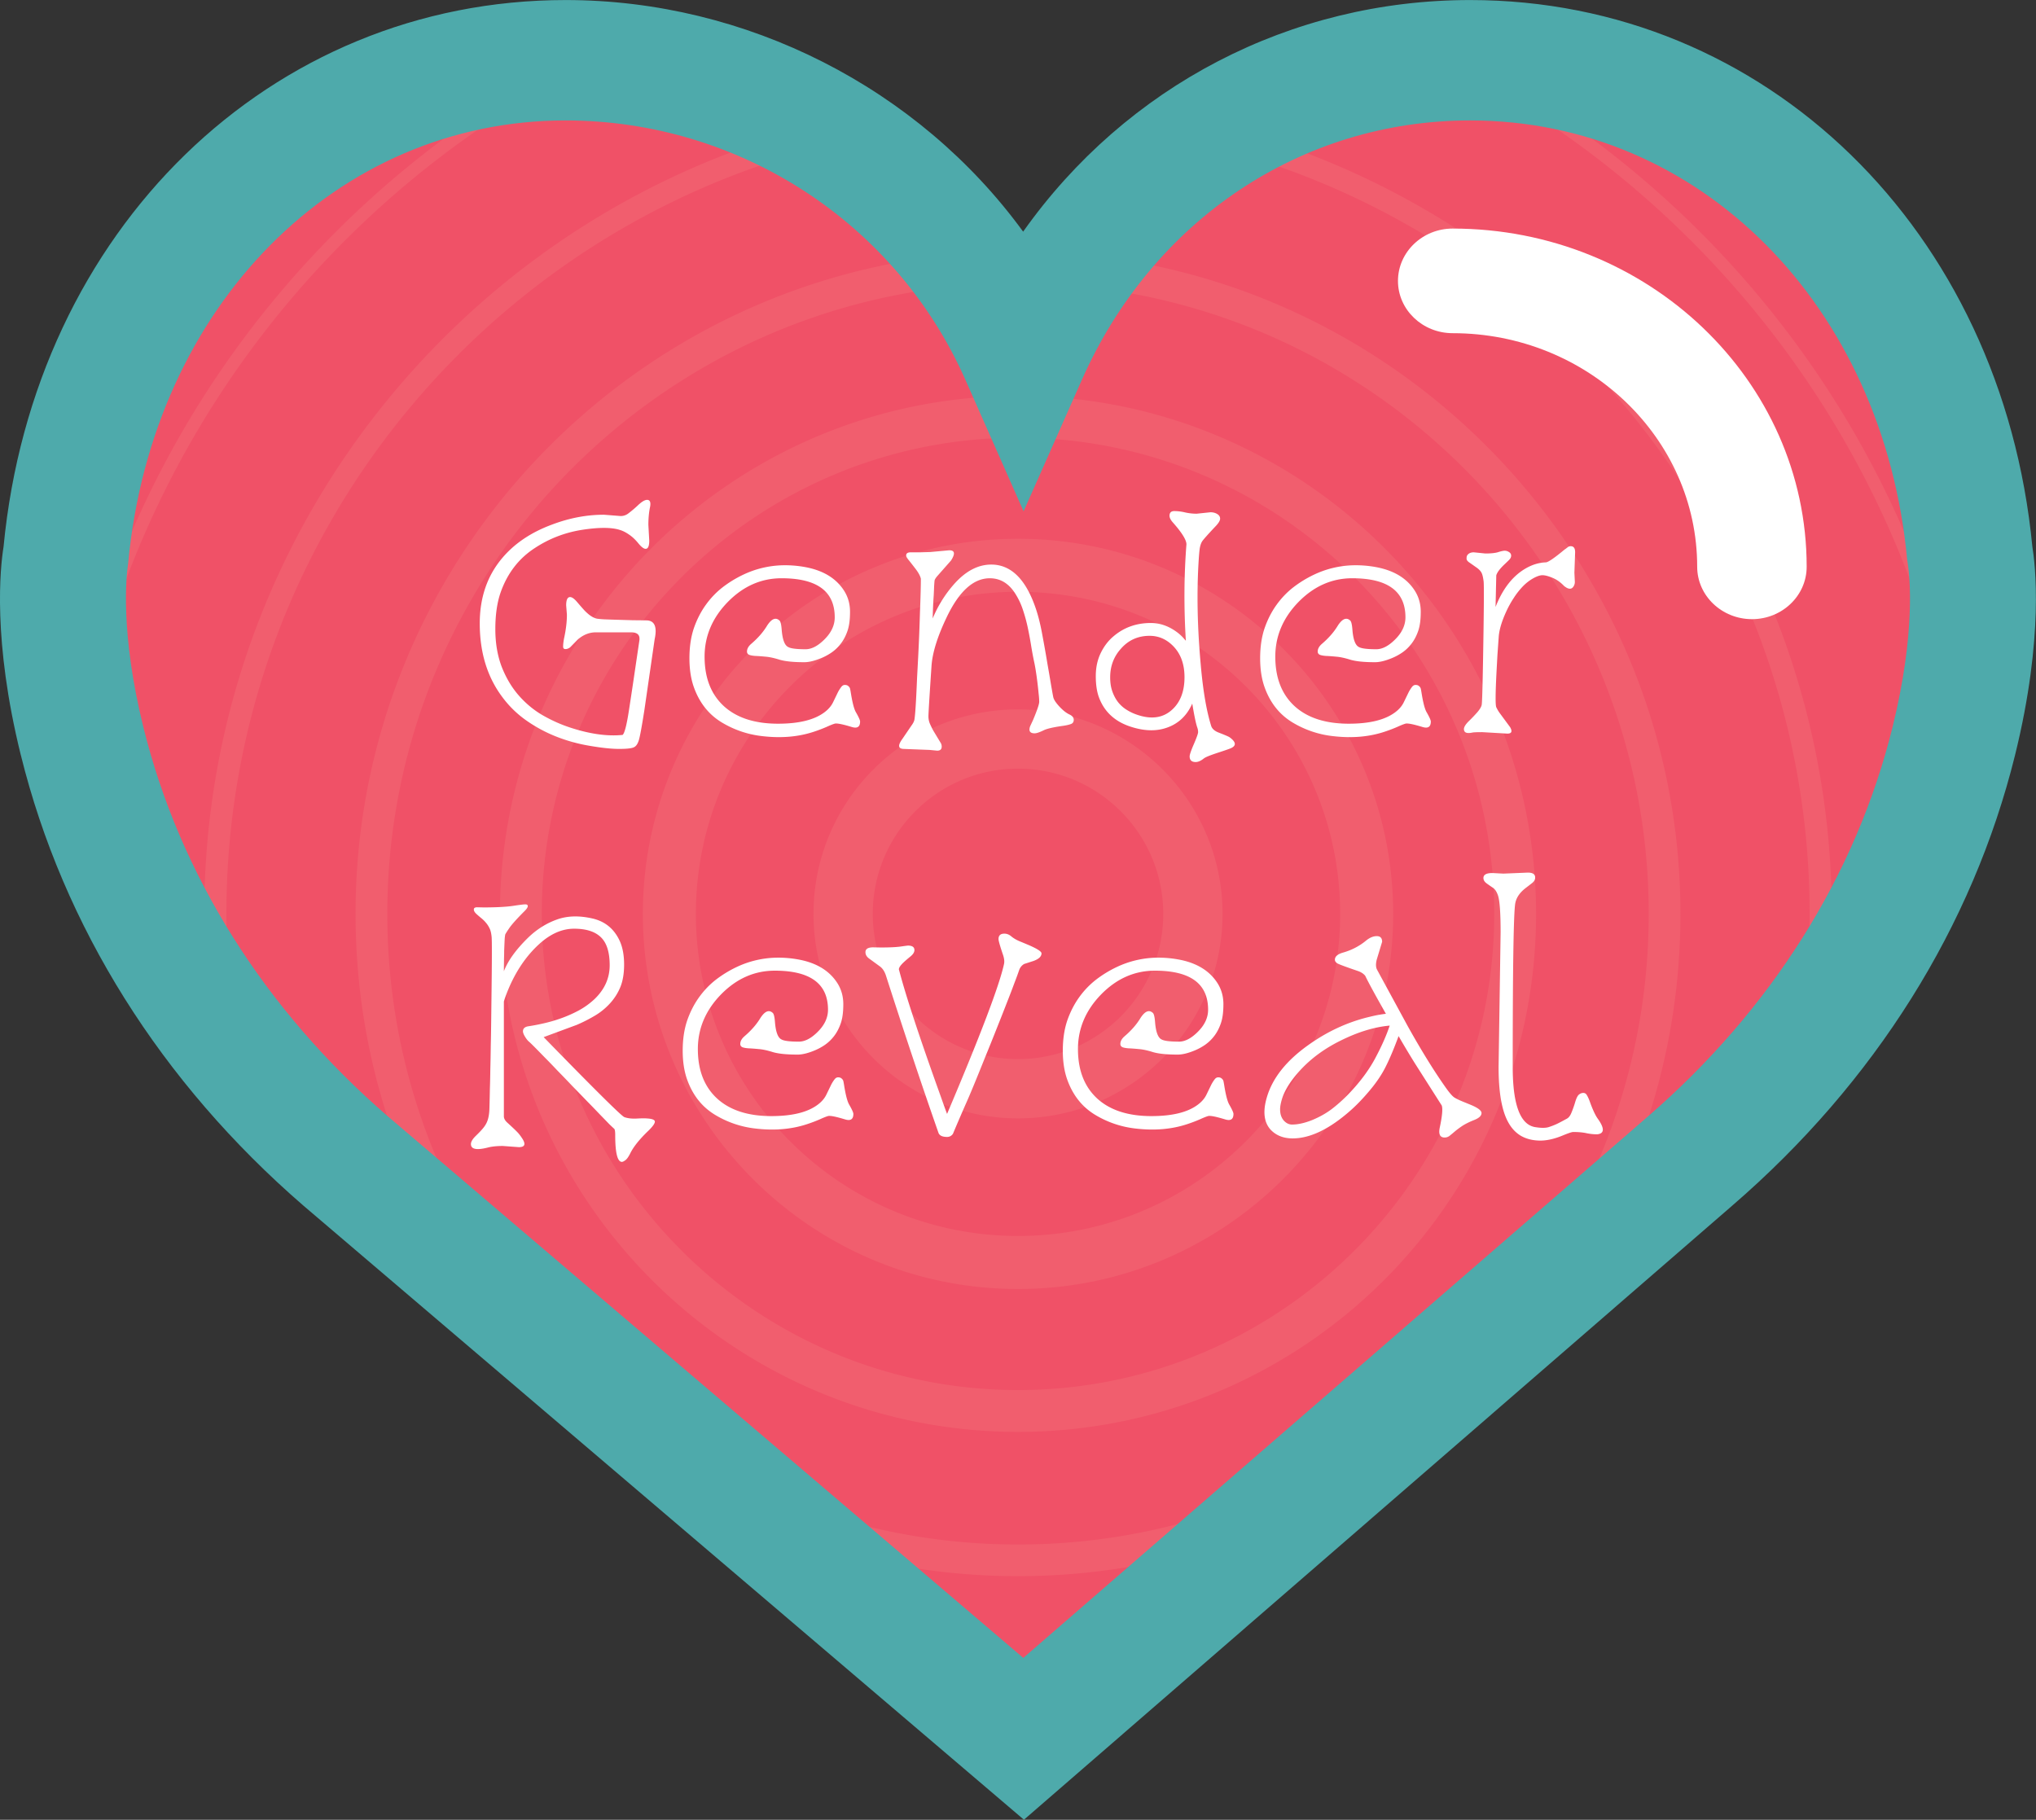
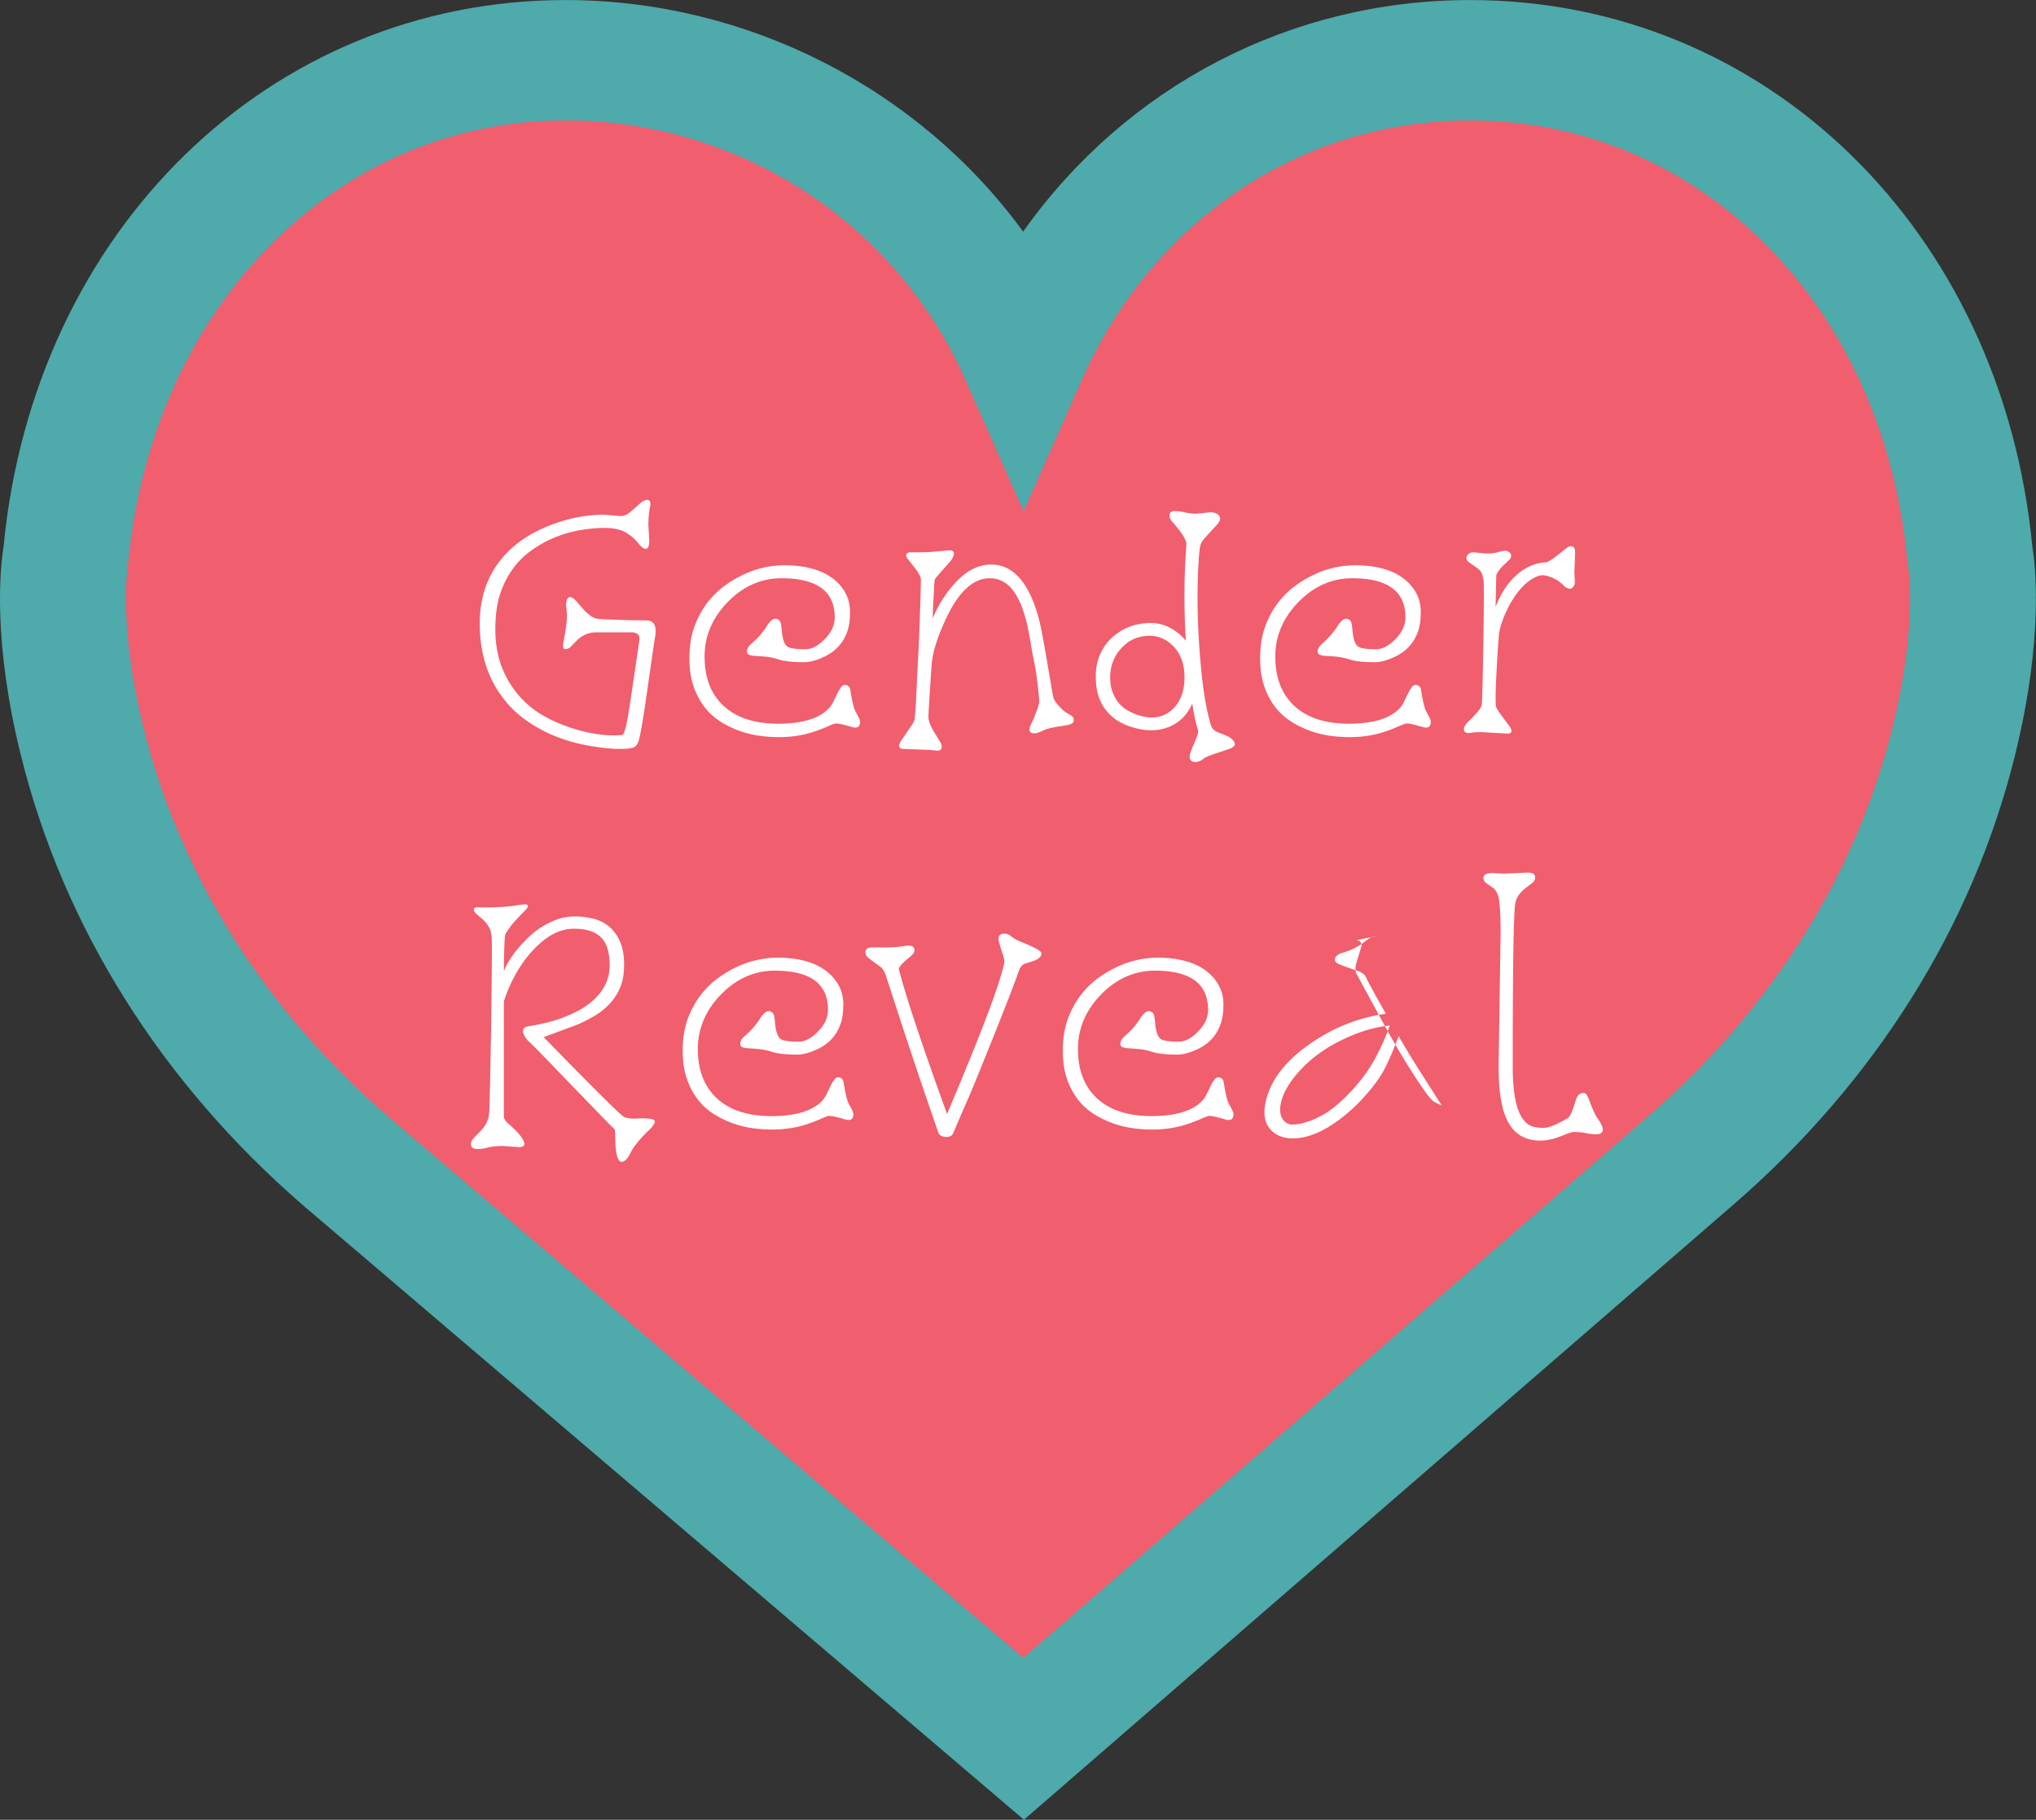
<svg xmlns="http://www.w3.org/2000/svg" viewBox="0 0 421.89 377.12">
  <rect x="0" y="0" width="421.89" height="377.12" fill="#333333" stroke="none" />
  <g fill-rule="evenodd" stroke-width="1.333">
    <path d="M412.78 116.77C406.716 54.136 359.703 8.69 300.93 8.69c-35.695 0-68.413 16.984-88.944 45.794C191.137 26.063 156.937 8.69 120.964 8.69c-58.784 0-105.8 45.45-111.84 108.09-.668 4.096-2.219 18.437 3.428 41.174 8.442 33.907 27.885 64.714 56.236 89.087l143.36 121.4 140.97-121.44c28.343-24.322 47.788-55.115 56.23-89.047 5.842-23.509 3.966-38.062 3.438-41.192" fill="#f15e6e" />
-     <path d="M13.036 160.67c-.17-.641-.336-1.284-.496-1.93-5.646-22.734-4.096-37.077-3.43-41.173C15.153 54.922 62.169 9.477 120.95 9.477c.874 0 1.745.013 2.615.033C65.18 37.991 22.645 94.079 13.035 160.68m185.24 196.82c4.183.31 8.406.473 12.666.473 5.075 0 10.093-.237 15.057-.678l-13.864 11.94zM176.81 24.21c-14.478-8.166-30.789-13.202-47.696-14.437-61.652 28.205-106.35 87.244-114.27 157.28 6.375 20.775 16.944 40.244 31.203 57.599a168.675 168.675 0 01-3.726-35.29c0-81.285 57.815-149.32 134.49-165.14m-43.44 278.33c22.083 15.184 48.806 24.085 77.572 24.085 31.909 0 61.306-10.942 84.643-29.275l-63.464 54.675a164.997 164.997 0 01-21.18 1.363c-6.36 0-12.633-.375-18.807-1.083zm76.196-250.42c-75.054.744-135.89 62.022-135.89 137.25 0 36.971 14.7 70.57 38.552 95.276l-43.452-36.8a190.154 190.154 0 01-16.178-15.644 163.738 163.738 0 01-5.684-42.832c0-80.814 58.748-148.16 135.78-161.58 10.188 6.583 19.304 14.785 26.87 24.339m30.474-24.195c-9.721 6.533-18.425 14.674-25.746 24.221 74.146 1.785 133.92 62.656 133.92 137.22 0 39.342-16.644 74.865-43.25 99.915l48.148-41.478a189.87 189.87 0 0016.189-15.638 163.654 163.654 0 005.676-42.799c0-80.517-58.317-147.68-134.93-161.44m52.732-18.141c-16.872 1.235-32.897 6.284-47.06 14.577 76.35 16.07 133.85 83.946 133.85 165.01 0 12.096-1.288 23.894-3.722 35.275 14.261-17.342 24.83-36.814 31.202-57.605-7.922-70.017-52.617-129.05-114.27-157.25m-81.83 48.897c-72.062 0-130.69 58.621-130.69 130.68 0 72.06 58.628 130.69 130.69 130.69 72.064 0 130.69-58.629 130.69-130.69 0-72.064-58.627-130.68-130.69-130.68m0 238.03c59.196 0 107.35-48.156 107.35-107.35 0-59.193-48.156-107.35-107.35-107.35-59.193 0-107.35 48.159-107.35 107.35 0 59.196 48.161 107.35 107.35 107.35m0-206.03c-54.41 0-98.68 44.268-98.68 98.68 0 54.415 44.27 98.68 98.68 98.68 54.412 0 98.68-44.266 98.68-98.68 0-54.412-44.268-98.68-98.68-98.68m0 176.42c-42.864 0-77.738-34.872-77.738-77.738 0-42.864 34.874-77.738 77.738-77.738 42.866 0 77.738 34.874 77.738 77.738 0 42.866-34.872 77.738-77.738 77.738m0-144.49c36.806 0 66.75 29.943 66.75 66.749s-29.945 66.748-66.75 66.748c-36.802 0-66.749-29.942-66.749-66.748 0-36.806 29.947-66.749 66.75-66.749m0 109.13c-23.37 0-42.38-19.012-42.38-42.382 0-23.366 19.01-42.379 42.38-42.379s42.381 19.013 42.381 42.379c0 23.37-19.012 42.382-42.382 42.382m0-72.478c-16.596 0-30.097 13.498-30.097 30.097 0 16.597 13.501 30.097 30.097 30.097 16.597 0 30.097-13.5 30.097-30.097 0-16.598-13.5-30.097-30.097-30.097m201.83-41.706c.528 3.13 2.403 17.682-3.438 41.191-.16.639-.323 1.276-.49 1.913C399.237 94.1 356.701 38.02 298.32 9.55c.867-.02 1.734-.033 2.604-.033 58.776 0 105.79 45.443 111.85 108.08" fill="#f05167" />
    <path d="M4.315 156.47c8.788 35.544 29.039 67.833 58.56 93.384l149.3 127.26 146.81-127.3c29.523-25.494 49.774-57.773 58.566-93.339 6.086-24.641 4.129-39.898 3.584-43.176C414.819 47.646 365.855.009 304.645.009c-37.176 0-71.253 17.801-92.634 47.996C190.293 18.219 154.679.009 117.215.009 55.99.009 7.025 47.649.735 113.319c-.69 4.295-2.312 19.328 3.577 43.159m207.73 187.1l-131.72-112.27c-25.527-22.098-43.035-49.96-50.597-80.554v-.003c-4.875-19.673-3.533-31.511-3.212-33.684l.053-.45c5.019-53.12 43.12-91.658 90.622-91.658 35.927 0 68.466 21.126 82.891 53.827l12.026 27.183 12.042-27.181c14.665-33.202 45.512-53.83 80.5-53.83 47.566 0 85.645 38.296 90.551 91.059l.1.649.062.43c.326 2.142 1.686 13.837-3.211 33.658-7.57 30.594-25.097 58.471-50.675 80.62z" fill="#4eaaab" />
-     <path d="M301.01 47.368c40.452 0 73.36 31.438 73.36 70.084 0 5.99-5.081 10.86-11.329 10.86-6.263 0-11.358-4.87-11.358-10.86 0-26.69-22.731-48.403-50.672-48.403-6.247 0-11.33-4.857-11.33-10.824 0-5.988 5.084-10.857 11.33-10.857" fill="#fff" />
  </g>
-   <path d="M134.08 103.59c-.443 0-1.036.34-1.781 1.025a24.022 24.022 0 01-2.055 1.752 2.56 2.56 0 01-1.63.575l-3.473-.272c-3.584 0-7.178.684-10.782 2.053-4.348 1.61-7.802 3.945-10.358 7.006-3.06 3.664-4.59 8.155-4.59 13.47 0 5.94 1.52 10.973 4.56 15.1 1.41 1.934 3.081 3.585 5.014 4.954s4.015 2.497 6.25 3.383a34.006 34.006 0 007.008 1.931c2.456.423 4.468.635 6.039.635s2.587-.11 3.05-.332c.464-.201.816-.704 1.057-1.51.242-.825.625-2.919 1.149-6.281l2.113-14.588c.564-2.617-.02-3.926-1.752-3.926-.02 0-.966-.009-2.838-.03-.624-.02-1.29-.04-1.994-.06l-1.992-.06c-.624-.02-1.2-.04-1.723-.06a19.233 19.233 0 01-1.51-.122c-.503-.06-1.067-.322-1.691-.785a9.849 9.849 0 01-1.117-1.027 78.094 78.094 0 01-1.45-1.66c-.583-.685-1.066-1.028-1.449-1.028-.543 0-.816.573-.816 1.72l.152 1.934c0 1.47-.192 3.08-.574 4.832-.141.725-.211 1.319-.211 1.782 0 .342.16.513.482.513.323 0 .645-.12.967-.361l1.6-1.63c1.147-.987 2.397-1.481 3.746-1.481h7.277c1.168 0 1.752.433 1.752 1.298v.243l-1.027 6.945c-.202 1.41-.563 3.816-1.086 7.219-.503 3.382-.968 5.234-1.39 5.556-3.182.322-6.816-.192-10.903-1.54-1.852-.605-3.704-1.43-5.556-2.477-1.832-1.047-3.484-2.396-4.953-4.047-1.47-1.651-2.668-3.634-3.594-5.95-.906-2.335-1.36-4.972-1.36-7.912 0-2.96.363-5.486 1.088-7.58 1.41-4.006 3.785-7.088 7.127-9.242 2.94-1.933 6.172-3.18 9.696-3.744 3.503-.544 6.12-.544 7.851 0 .624.181 1.27.504 1.934.967.664.443 1.307 1.045 1.931 1.81.625.766 1.128 1.149 1.51 1.149.504 0 .756-.564.756-1.692l-.182-3.261c0-1.289.102-2.457.303-3.504.262-1.128.07-1.69-.574-1.69zm109.26 2.324c-.664 0-.996.323-.996.967 0 .403.221.856.664 1.36 1.893 2.134 2.84 3.654 2.84 4.56-.504 6.443-.544 13.107-.121 19.992a10.408 10.408 0 00-1.631-1.63c-1.772-1.37-3.644-2.056-5.617-2.056-3 0-5.577.916-7.73 2.748-1.088.906-1.975 2.066-2.66 3.475-.684 1.41-1.026 3-1.026 4.771s.22 3.252.664 4.44c1.127 3.02 3.363 5.053 6.705 6.1 2.476.785 4.712.906 6.705.363 2.738-.745 4.71-2.478 5.918-5.196.403 2.457.745 4.099 1.027 4.924.121.322.182.654.182.996 0 .323-.363 1.308-1.088 2.96-.443 1.066-.664 1.752-.664 2.054 0 .785.413 1.178 1.238 1.178.524 0 1.097-.253 1.72-.756.343-.262 1.28-.643 2.81-1.147 1.55-.503 2.477-.825 2.779-.966 1.168-.524 1.077-1.28-.272-2.266-.201-.14-.927-.452-2.175-.936-.927-.342-1.48-.836-1.66-1.48-.967-3.12-1.682-7.339-2.145-12.654-.705-7.772-.845-14.979-.422-21.623.06-.966.13-1.763.21-2.387.102-.624.262-1.116.483-1.478.222-.363 1.149-1.41 2.78-3.14.644-.665.966-1.2.966-1.602 0-.403-.202-.726-.605-.967-.403-.242-.865-.362-1.389-.362l-2.869.301c-.805 0-1.61-.09-2.416-.271a9.835 9.835 0 00-2.205-.272zm82.146 7.28a.968.968 0 00-.666.24c-.181.14-.35.272-.512.392h-.03c-2.175 1.812-3.504 2.72-3.987 2.72-1.732.06-3.433.684-5.104 1.872-2.235 1.61-3.996 4.067-5.285 7.37l.15-6.555c.182-.625.766-1.399 1.752-2.325.343-.322.645-.615.907-.877.282-.282.422-.573.422-.875 0-.322-.152-.574-.454-.755-.281-.182-.573-.272-.875-.272s-.764.101-1.388.303c-.604.181-1.48.271-2.627.271l-2.387-.242c-.523 0-.927.142-1.209.424a.94.94 0 00-.24.361c-.04.121-.06.302-.06.543 0 .222.15.454.452.695.323.222.796.554 1.42.997.645.422 1.067.855 1.268 1.298.161.343.292.907.393 1.692.1.765.06 6.292-.122 16.58-.1 5.577-.19 8.577-.271 9-.06.382-.352.885-.875 1.51a30.697 30.697 0 01-1.813 1.902c-.664.664-.996 1.208-.996 1.63 0 .726.573.967 1.721.725.262-.06.957-.09 2.084-.09l5.193.301c.886 0 1.078-.442.575-1.328l-2.205-2.99a7.786 7.786 0 01-.664-1.146c-.202-.423-.182-2.94.06-7.551l.182-3.323.271-3.835c.121-1.43.644-3.151 1.57-5.165.443-.966.958-1.891 1.541-2.777a15.349 15.349 0 011.872-2.387 9.351 9.351 0 012.175-1.69c.765-.424 1.4-.634 1.903-.634.503 0 1.198.18 2.084.543.886.363 1.711.956 2.476 1.781v-.029c.846.665 1.469.674 1.871.03.182-.282.274-.594.274-.936l-.092-1.902.15-4.258c0-.826-.3-1.239-.904-1.239zm-128.78.845l-3.955.362-2.084.06h-1.963c-.624 0-.937.221-.937.664 0 .181.141.454.423.817.282.342.756.944 1.42 1.81.665.846 1.066 1.572 1.207 2.176 0 1.51-.06 3.775-.181 6.795-.04 1.369-.09 2.849-.15 4.44-.061 1.57-.131 3.14-.212 4.71-.08 1.57-.161 3.091-.242 4.56-.06 1.47-.121 2.8-.182 3.987a121.48 121.48 0 01-.18 2.93c-.06.785-.12 1.37-.18 1.752-.061.362-.264.775-.606 1.238l-1.871 2.748c-.987 1.349-.926 2.053.181 2.113l5.436.211 1.57.153c.624 0 .936-.282.936-.846a1.6 1.6 0 00-.15-.666l-1.602-2.656a18.317 18.317 0 01-.694-1.42 3.901 3.901 0 01-.302-1.57c0-.584.212-4.047.634-10.39.182-2.717 1.217-6.06 3.11-10.026 2.577-5.436 5.568-8.155 8.97-8.155 2.215 0 3.997 1.099 5.346 3.293a14.82 14.82 0 011.54 3.323 33.14 33.14 0 01.997 3.683c.262 1.248.483 2.437.664 3.565a74.33 74.33 0 00.604 3.29c.241 1.047.483 2.548.724 4.5.101.846.182 1.602.243 2.266.08.644.12 1.208.12 1.692 0 .483-.423 1.73-1.269 3.744l-.603 1.298c-.363.987-.051 1.481.935 1.481.383 0 1.008-.212 1.873-.635.705-.342 2.083-.655 4.137-.937.644-.101 1.15-.22 1.512-.362.382-.14.572-.432.572-.875 0-.463-.311-.837-.936-1.119-.624-.302-1.278-.814-1.963-1.539a10.603 10.603 0 01-.876-1.056c-.242-.363-.391-.665-.452-.907-.06-.241-.243-1.247-.545-3.02a300.62 300.62 0 00-.664-3.866 263.636 263.636 0 00-1.056-5.979c-.423-2.376-.946-4.42-1.57-6.13-2.054-5.699-5.065-8.548-9.032-8.548-2.738 0-5.303 1.35-7.699 4.047a25.31 25.31 0 00-4.44 7.127c.061-2.134.131-3.704.212-4.71.04-.786.07-1.46.09-2.024.04-.584.071-.956.091-1.117.02-.181.18-.463.483-.846l2.93-3.322c.905-1.41.784-2.114-.364-2.114zm-34.654 3.11a20.078 20.078 0 00-8.078 1.963 23.503 23.503 0 00-4.2 2.568c-1.328 1.027-2.506 2.254-3.532 3.683s-1.853 3.052-2.477 4.864c-.604 1.812-.904 3.874-.904 6.19 0 2.294.311 4.309.935 6.04 1.188 3.302 3.191 5.768 6.01 7.399a20.553 20.553 0 008.062 2.687c4.027.483 7.682.163 10.963-.965a30.454 30.454 0 002.448-.937c.704-.322 1.257-.544 1.66-.664.403-.141 1.571.08 3.504.664 1.188.382 1.781.01 1.781-1.117 0-.282-.302-.946-.906-1.993-.342-.624-.663-1.842-.965-3.654-.12-.765-.202-1.189-.242-1.27a1.136 1.136 0 00-.364-.453c-.16-.14-.39-.21-.693-.21-.282 0-.534.15-.756.453a7.288 7.288 0 00-.695 1.117c-.222.463-.533 1.108-.936 1.933-.382.826-.996 1.55-1.841 2.174-2.094 1.57-5.295 2.356-9.604 2.356-4.771 0-8.487-1.189-11.145-3.565-2.718-2.456-4.076-5.898-4.076-10.328 0-4.248 1.59-8.013 4.771-11.295 3.222-3.302 6.946-4.953 11.174-4.953 7.35 0 11.023 2.698 11.023 8.094 0 1.671-.735 3.223-2.205 4.652-1.328 1.31-2.607 1.963-3.836 1.963-1.872 0-3.07-.15-3.593-.453-.745-.342-1.199-1.551-1.36-3.625-.08-1.047-.231-1.67-.453-1.87-.785-.726-1.64-.374-2.566 1.056-.786 1.308-1.882 2.567-3.291 3.775-.584.503-.877 1.036-.877 1.6 0 .302.142.523.424.664.302.12.735.202 1.298.242.564.02 1.259.07 2.084.15.826.06 1.812.273 2.96.635 1.167.342 2.868.514 5.103.514.966 0 2.135-.282 3.504-.846a11.411 11.411 0 002.174-1.178c.724-.503 1.37-1.128 1.933-1.873s1.015-1.62 1.358-2.627c.342-1.006.513-2.315.513-3.925 0-1.631-.413-3.09-1.238-4.38-1.59-2.476-4.137-4.077-7.64-4.802a22.946 22.946 0 00-5.21-.453zm118.26 0a20.078 20.078 0 00-8.078 1.963 23.493 23.493 0 00-4.197 2.568c-1.33 1.027-2.507 2.254-3.534 3.683s-1.852 3.052-2.476 4.864c-.604 1.812-.906 3.874-.906 6.19 0 2.294.311 4.309.935 6.04 1.188 3.302 3.191 5.768 6.01 7.399a20.561 20.561 0 008.064 2.687c4.027.483 7.682.163 10.963-.965a30.33 30.33 0 002.446-.937c.704-.322 1.26-.544 1.662-.664.402-.141 1.569.08 3.502.664 1.188.382 1.783.01 1.783-1.117 0-.282-.302-.946-.906-1.993-.343-.624-.665-1.842-.967-3.654-.12-.765-.202-1.189-.242-1.27a1.13 1.13 0 00-.362-.453c-.16-.14-.393-.21-.695-.21-.282 0-.534.15-.756.453a7.296 7.296 0 00-.693 1.117c-.222.463-.535 1.108-.938 1.933-.382.826-.996 1.55-1.841 2.174-2.094 1.57-5.295 2.356-9.604 2.356-4.771 0-8.487-1.189-11.145-3.565-2.718-2.456-4.076-5.898-4.076-10.328 0-4.248 1.59-8.013 4.771-11.295 3.222-3.302 6.946-4.953 11.174-4.953 7.35 0 11.023 2.698 11.023 8.094 0 1.671-.735 3.223-2.205 4.652-1.328 1.31-2.605 1.963-3.834 1.963-1.872 0-3.07-.15-3.593-.453-.745-.342-1.199-1.551-1.36-3.625-.08-1.047-.231-1.67-.453-1.87-.785-.726-1.642-.374-2.568 1.056-.786 1.308-1.882 2.567-3.291 3.775-.584.503-.875 1.036-.875 1.6 0 .302.14.523.422.664.302.12.735.202 1.298.242.564.02 1.259.07 2.084.15.826.06 1.812.273 2.96.635 1.167.342 2.868.514 5.103.514.966 0 2.135-.282 3.504-.846a11.411 11.411 0 002.174-1.178c.724-.503 1.37-1.128 1.933-1.873s1.017-1.62 1.36-2.627c.342-1.006.513-2.315.513-3.925 0-1.631-.413-3.09-1.238-4.38-1.59-2.476-4.137-4.077-7.64-4.802a22.963 22.963 0 00-5.212-.453zm-42.084 14.617c1.872 0 3.503.715 4.893 2.144 1.55 1.59 2.326 3.734 2.326 6.432 0 2.677-.715 4.782-2.145 6.312-2.013 2.155-4.702 2.597-8.064 1.328-.644-.241-1.278-.562-1.902-.965s-1.177-.905-1.66-1.51c-.484-.623-.876-1.359-1.178-2.204s-.453-1.823-.453-2.93c0-2.336.755-4.33 2.265-5.98 1.55-1.752 3.522-2.628 5.918-2.628zm78.371 49.068l-5.074.21-2.266-.12c-1.248 0-1.87.342-1.87 1.027 0 .423.22.795.663 1.117.443.322.876.624 1.299.906.423.282.764.785 1.025 1.51.383 1.047.575 3.623.575 7.73l-.422 27.907c0 5.154.643 8.928 1.931 11.324.665 1.268 1.54 2.234 2.627 2.898 1.088.644 2.378.987 3.868 1.027 1.49.04 3.159-.332 5.011-1.117.987-.403 1.643-.624 1.965-.664 1.107 0 2.032.081 2.777.242.745.161 1.5.24 2.266.24 1.51-.16 1.54-1.248.09-3.261-.504-.705-1.068-1.932-1.692-3.684-.201-.523-.393-.927-.574-1.209a.783.783 0 00-.725-.422c-.302 0-.593.11-.875.332-.281.202-.554.745-.816 1.631a20.689 20.689 0 01-.785 2.205c-.242.584-.553.977-.936 1.178-1.147.624-1.883 1.006-2.205 1.146a15.13 15.13 0 01-1.6.606c-.623.181-1.51.181-2.658 0-3.16-.443-4.74-4.6-4.74-12.473 0-19.67.16-30.875.483-33.613.14-1.309.885-2.477 2.234-3.504.503-.382.946-.725 1.328-1.027.403-.322.606-.695.606-1.117 0-.685-.503-1.026-1.51-1.026zm-207.75 6.582c-.322 0-1.209.11-2.658.332-1.45.201-3.453.302-6.01.302l-1.299-.029c-.463 0-.695.151-.695.453s.192.623.574.965c.242.222.544.483.906.785.383.302.715.625.996.967.302.342.555.726.756 1.148.222.403.373 1.008.453 1.813.08.785.07 4.972-.03 12.562l-.061 5.103c-.02 1.732-.05 3.433-.09 5.104a329.33 329.33 0 01-.09 4.771 197.92 197.92 0 01-.092 4.047 309.11 309.11 0 01-.09 3.836c-.02 1.35-.232 2.416-.634 3.201-.181.363-.443.746-.785 1.149s-.835.915-1.479 1.539c-.624.624-.937 1.168-.937 1.63 0 1.068 1.157 1.31 3.472.725.826-.221 1.873-.332 3.14-.332l3.323.243c1.289 0 1.492-.645.606-1.934a9.278 9.278 0 00-.575-.785c-.241-.322-1.037-1.096-2.386-2.324-.504-.443-.754-.897-.754-1.36V207.56c.16-.584.443-1.369.846-2.355 1.63-3.947 3.805-7.148 6.523-9.604 2.315-2.094 4.711-3.14 7.187-3.14 2.497 0 4.35.593 5.557 1.78 1.208 1.168 1.813 3.102 1.813 5.8 0 2.677-1.058 5.023-3.172 7.037a15.943 15.943 0 01-3.233 2.324 27.036 27.036 0 01-3.683 1.63 30.671 30.671 0 01-3.655 1.057 41.533 41.533 0 01-2.99.575c-.825.1-1.238.452-1.238 1.056 0 .282.142.654.424 1.117.282.463.552.806.814 1.028.282.221 1.36 1.3 3.233 3.232.825.826 1.73 1.762 2.716 2.809a235.44 235.44 0 013.051 3.17 421.12 421.12 0 013.051 3.14 260.36 260.36 0 012.658 2.748c.785.806 1.428 1.47 1.932 1.994.523.504.855.815.996.936.16.1.242.545.242 1.33 0 3.705.463 5.557 1.389 5.557.16 0 .393-.111.695-.332.302-.202.634-.655.996-1.36.665-1.39 1.934-2.98 3.807-4.771.886-.866 1.328-1.49 1.328-1.873s-.555-.604-1.662-.664c-.443-.04-1.167-.032-2.174.029-.987.04-1.812-.06-2.477-.3-.543-.162-6.12-5.689-16.73-16.58l6.856-2.538a31.622 31.622 0 003.594-1.813 13.54 13.54 0 003.14-2.476 11.505 11.505 0 002.235-3.383c.563-1.309.845-2.92.845-4.832 0-1.933-.302-3.562-.906-4.89-1.148-2.497-3.029-4.049-5.646-4.653-2.739-.624-5.166-.563-7.28.182-2.235.785-4.247 2.044-6.039 3.775-2.517 2.457-4.197 4.782-5.043 6.977 0-.262.01-1.148.03-2.658.02-.504.03-1.018.03-1.541.02-.544.041-1.047.061-1.51s.039-.856.059-1.178c.04-.342.072-.572.092-.693.04-.141.322-.595.845-1.36.524-.765 1.59-1.953 3.202-3.564.422-.423.634-.755.634-.996 0-.242-.171-.363-.513-.363zm99.268 6.07c-.805 0-1.207.372-1.207 1.117 0 .363.311 1.46.936 3.293.241.725.311 1.339.21 1.842-.946 4.41-4.882 14.779-11.809 31.107-.322-.846-.744-2.014-1.267-3.504-4.39-12.201-7.279-20.96-8.668-26.275-.181-.342.161-.915 1.027-1.72.282-.262.704-.626 1.268-1.089.584-.463.877-.914.877-1.357 0-.624-.444-.938-1.33-.938-.1 0-.645.072-1.631.213-.967.121-2.304.18-4.016.18l-1.57-.03c-1.067 0-1.602.332-1.602.997 0 .503.242.936.725 1.299l2.355 1.72c.504.403.887.998 1.149 1.784 3.886 12.1 7.51 22.95 10.873 32.555.181.624.784.937 1.81.937.504 0 .907-.212 1.21-.635a425.01 425.01 0 012.808-6.523c.725-1.61 2.042-4.803 3.955-9.574a424.026 424.026 0 002.297-5.707c.765-1.913 1.46-3.675 2.084-5.285a187.56 187.56 0 001.631-4.258 70.7 70.7 0 00.965-2.627 2.319 2.319 0 011.027-1.239l1.963-.634c1.087-.403 1.63-.926 1.63-1.57 0-.363-.845-.918-2.536-1.663-.665-.282-1.34-.564-2.024-.845-.664-.282-1.228-.614-1.691-.997-.443-.382-.926-.574-1.45-.574zm77.162.514c-.745 0-1.51.333-2.295.998-1.39 1.127-2.99 1.942-4.803 2.445-1.046.322-1.57.805-1.57 1.45 0 .281.172.534.514.755.342.201 1.752.725 4.228 1.57.665.222 1.177.553 1.54.996.664 1.39 2.094 4.018 4.288 7.883-.966.1-2.062.302-3.29.604-4.57 1.067-8.87 3.05-12.897 5.949-4.47 3.201-7.287 6.754-8.455 10.66-.886 2.94-.655 5.186.694 6.736 1.147 1.248 2.688 1.871 4.62 1.871 3.665 0 7.703-1.962 12.112-5.888 1.309-1.168 2.646-2.578 4.015-4.229 1.37-1.65 2.448-3.282 3.233-4.893.805-1.61 1.67-3.672 2.596-6.189a199.606 199.606 0 003.382 5.647l5.557 8.728c.242.644.102 2.194-.422 4.65-.262 1.33.08 1.993 1.025 1.993.363 0 .697-.11.999-.332.302-.242.653-.533 1.056-.875.423-.363.946-.755 1.57-1.178.645-.423 1.47-.836 2.477-1.238 1.027-.403 1.541-.886 1.541-1.45 0-.503-.715-1.058-2.144-1.662-.584-.241-1.2-.492-1.844-.754s-1.197-.534-1.66-.816c-.443-.302-1.077-1.046-1.903-2.234-2.355-3.343-4.923-7.5-7.701-12.473l-6.402-11.777c-.262-.504-.282-1.198-.06-2.084l1.116-3.686c0-.785-.372-1.178-1.117-1.178zm-124.62 4.47a20.087 20.087 0 00-8.08 1.963 23.48 23.48 0 00-4.197 2.567c-1.33 1.026-2.507 2.256-3.534 3.685s-1.852 3.05-2.476 4.861c-.604 1.812-.906 3.876-.906 6.192 0 2.295.313 4.307.937 6.039 1.188 3.302 3.191 5.77 6.01 7.4a20.553 20.553 0 008.062 2.688c4.027.483 7.681.16 10.963-.967a30.513 30.513 0 002.448-.936c.704-.322 1.257-.545 1.66-.666.403-.14 1.571.083 3.504.666 1.188.383 1.781.01 1.781-1.117 0-.282-.302-.947-.906-1.994-.343-.624-.665-1.842-.967-3.654-.12-.765-.2-1.187-.24-1.268a1.136 1.136 0 00-.364-.453c-.16-.14-.393-.213-.695-.213-.282 0-.532.151-.754.453a7.321 7.321 0 00-.695 1.12c-.222.463-.533 1.106-.936 1.931-.382.826-.996 1.55-1.841 2.174-2.094 1.57-5.295 2.355-9.604 2.355-4.772 0-8.487-1.186-11.145-3.562-2.718-2.456-4.078-5.899-4.078-10.328 0-4.248 1.59-8.013 4.771-11.295 3.222-3.302 6.948-4.953 11.176-4.953 7.35 0 11.021 2.698 11.021 8.094 0 1.67-.733 3.22-2.203 4.65-1.328 1.309-2.607 1.963-3.836 1.963-1.872 0-3.07-.151-3.593-.453-.745-.343-1.199-1.55-1.36-3.623-.08-1.047-.231-1.672-.453-1.873-.785-.725-1.64-.373-2.566 1.056-.786 1.309-1.884 2.568-3.293 3.776-.584.503-.875 1.038-.875 1.601 0 .302.14.523.422.664.302.121.735.2 1.298.24.564.02 1.259.072 2.084.153.826.06 1.814.27 2.961.633 1.168.342 2.869.513 5.104.513.966 0 2.133-.282 3.502-.845a11.462 11.462 0 002.176-1.178 8.49 8.49 0 001.931-1.871c.564-.745 1.017-1.622 1.36-2.629s.513-2.315.513-3.926c0-1.63-.413-3.09-1.238-4.379-1.59-2.476-4.137-4.076-7.64-4.8a22.946 22.946 0 00-5.21-.454zm78.762 0a20.078 20.078 0 00-8.078 1.963 23.48 23.48 0 00-4.197 2.567 17.595 17.595 0 00-3.536 3.685c-1.026 1.43-1.852 3.05-2.476 4.861-.604 1.812-.904 3.876-.904 6.192 0 2.295.31 4.307.935 6.039 1.188 3.302 3.191 5.77 6.01 7.4a20.553 20.553 0 008.062 2.688c4.027.483 7.681.16 10.963-.967a30.514 30.514 0 002.448-.936c.704-.322 1.257-.545 1.66-.666.403-.14 1.571.083 3.504.666 1.188.383 1.781.01 1.781-1.117 0-.282-.302-.947-.906-1.994-.343-.624-.663-1.842-.965-3.654-.12-.765-.202-1.187-.242-1.268a1.136 1.136 0 00-.364-.453c-.16-.14-.391-.213-.693-.213-.282 0-.534.151-.756.453a7.321 7.321 0 00-.695 1.12c-.222.463-.533 1.106-.936 1.931-.382.826-.996 1.55-1.841 2.174-2.094 1.57-5.295 2.355-9.604 2.355-4.772 0-8.487-1.186-11.145-3.562-2.718-2.456-4.076-5.899-4.076-10.328 0-4.248 1.59-8.013 4.771-11.295 3.222-3.302 6.946-4.953 11.174-4.953 7.35 0 11.023 2.698 11.023 8.094 0 1.67-.735 3.22-2.205 4.65-1.329 1.309-2.608 1.963-3.836 1.963-1.872 0-3.07-.151-3.593-.453-.745-.343-1.199-1.55-1.36-3.623-.08-1.047-.232-1.672-.453-1.873-.785-.725-1.64-.373-2.566 1.056-.786 1.309-1.882 2.568-3.291 3.776-.584.503-.877 1.038-.877 1.601 0 .302.142.523.423.664.302.121.736.2 1.3.24.563.02 1.258.072 2.083.153.826.06 1.812.27 2.96.633 1.167.342 2.868.513 5.103.513.966 0 2.135-.282 3.504-.845a11.43 11.43 0 002.173-1.178 8.5 8.5 0 001.934-1.871c.564-.745 1.015-1.622 1.357-2.629.343-1.007.514-2.315.514-3.926 0-1.63-.413-3.09-1.238-4.379-1.59-2.476-4.138-4.076-7.64-4.8a22.946 22.946 0 00-5.21-.454zm48.547 14.072c-.644 1.933-1.57 4.047-2.777 6.342-1.35 2.638-3.253 5.236-5.71 7.793a31.963 31.963 0 01-3.533 3.17c-1.208.906-2.577 1.67-4.107 2.295-1.53.604-2.9.906-4.107.906-.665 0-1.258-.302-1.782-.906a3.166 3.166 0 01-.513-.965c-.121-.362-.182-.807-.182-1.33 0-.524.13-1.227.393-2.113.584-1.873 1.853-3.867 3.806-5.98 2.255-2.437 5.032-4.47 8.334-6.1 3.604-1.792 6.997-2.83 10.178-3.112z" fill="#fff" />
+   <path d="M134.08 103.59c-.443 0-1.036.34-1.781 1.025a24.022 24.022 0 01-2.055 1.752 2.56 2.56 0 01-1.63.575l-3.473-.272c-3.584 0-7.178.684-10.782 2.053-4.348 1.61-7.802 3.945-10.358 7.006-3.06 3.664-4.59 8.155-4.59 13.47 0 5.94 1.52 10.973 4.56 15.1 1.41 1.934 3.081 3.585 5.014 4.954s4.015 2.497 6.25 3.383a34.006 34.006 0 007.008 1.931c2.456.423 4.468.635 6.039.635s2.587-.11 3.05-.332c.464-.201.816-.704 1.057-1.51.242-.825.625-2.919 1.149-6.281l2.113-14.588c.564-2.617-.02-3.926-1.752-3.926-.02 0-.966-.009-2.838-.03-.624-.02-1.29-.04-1.994-.06l-1.992-.06c-.624-.02-1.2-.04-1.723-.06a19.233 19.233 0 01-1.51-.122c-.503-.06-1.067-.322-1.691-.785a9.849 9.849 0 01-1.117-1.027 78.094 78.094 0 01-1.45-1.66c-.583-.685-1.066-1.028-1.449-1.028-.543 0-.816.573-.816 1.72l.152 1.934c0 1.47-.192 3.08-.574 4.832-.141.725-.211 1.319-.211 1.782 0 .342.16.513.482.513.323 0 .645-.12.967-.361l1.6-1.63c1.147-.987 2.397-1.481 3.746-1.481h7.277c1.168 0 1.752.433 1.752 1.298v.243l-1.027 6.945c-.202 1.41-.563 3.816-1.086 7.219-.503 3.382-.968 5.234-1.39 5.556-3.182.322-6.816-.192-10.903-1.54-1.852-.605-3.704-1.43-5.556-2.477-1.832-1.047-3.484-2.396-4.953-4.047-1.47-1.651-2.668-3.634-3.594-5.95-.906-2.335-1.36-4.972-1.36-7.912 0-2.96.363-5.486 1.088-7.58 1.41-4.006 3.785-7.088 7.127-9.242 2.94-1.933 6.172-3.18 9.696-3.744 3.503-.544 6.12-.544 7.851 0 .624.181 1.27.504 1.934.967.664.443 1.307 1.045 1.931 1.81.625.766 1.128 1.149 1.51 1.149.504 0 .756-.564.756-1.692l-.182-3.261c0-1.289.102-2.457.303-3.504.262-1.128.07-1.69-.574-1.69zm109.26 2.324c-.664 0-.996.323-.996.967 0 .403.221.856.664 1.36 1.893 2.134 2.84 3.654 2.84 4.56-.504 6.443-.544 13.107-.121 19.992a10.408 10.408 0 00-1.631-1.63c-1.772-1.37-3.644-2.056-5.617-2.056-3 0-5.577.916-7.73 2.748-1.088.906-1.975 2.066-2.66 3.475-.684 1.41-1.026 3-1.026 4.771s.22 3.252.664 4.44c1.127 3.02 3.363 5.053 6.705 6.1 2.476.785 4.712.906 6.705.363 2.738-.745 4.71-2.478 5.918-5.196.403 2.457.745 4.099 1.027 4.924.121.322.182.654.182.996 0 .323-.363 1.308-1.088 2.96-.443 1.066-.664 1.752-.664 2.054 0 .785.413 1.178 1.238 1.178.524 0 1.097-.253 1.72-.756.343-.262 1.28-.643 2.81-1.147 1.55-.503 2.477-.825 2.779-.966 1.168-.524 1.077-1.28-.272-2.266-.201-.14-.927-.452-2.175-.936-.927-.342-1.48-.836-1.66-1.48-.967-3.12-1.682-7.339-2.145-12.654-.705-7.772-.845-14.979-.422-21.623.06-.966.13-1.763.21-2.387.102-.624.262-1.116.483-1.478.222-.363 1.149-1.41 2.78-3.14.644-.665.966-1.2.966-1.602 0-.403-.202-.726-.605-.967-.403-.242-.865-.362-1.389-.362l-2.869.301c-.805 0-1.61-.09-2.416-.271a9.835 9.835 0 00-2.205-.272zm82.146 7.28a.968.968 0 00-.666.24c-.181.14-.35.272-.512.392h-.03c-2.175 1.812-3.504 2.72-3.987 2.72-1.732.06-3.433.684-5.104 1.872-2.235 1.61-3.996 4.067-5.285 7.37l.15-6.555c.182-.625.766-1.399 1.752-2.325.343-.322.645-.615.907-.877.282-.282.422-.573.422-.875 0-.322-.152-.574-.454-.755-.281-.182-.573-.272-.875-.272s-.764.101-1.388.303c-.604.181-1.48.271-2.627.271l-2.387-.242c-.523 0-.927.142-1.209.424a.94.94 0 00-.24.361c-.04.121-.06.302-.06.543 0 .222.15.454.452.695.323.222.796.554 1.42.997.645.422 1.067.855 1.268 1.298.161.343.292.907.393 1.692.1.765.06 6.292-.122 16.58-.1 5.577-.19 8.577-.271 9-.06.382-.352.885-.875 1.51a30.697 30.697 0 01-1.813 1.902c-.664.664-.996 1.208-.996 1.63 0 .726.573.967 1.721.725.262-.06.957-.09 2.084-.09l5.193.301c.886 0 1.078-.442.575-1.328l-2.205-2.99a7.786 7.786 0 01-.664-1.146c-.202-.423-.182-2.94.06-7.551l.182-3.323.271-3.835c.121-1.43.644-3.151 1.57-5.165.443-.966.958-1.891 1.541-2.777a15.349 15.349 0 011.872-2.387 9.351 9.351 0 012.175-1.69c.765-.424 1.4-.634 1.903-.634.503 0 1.198.18 2.084.543.886.363 1.711.956 2.476 1.781v-.029c.846.665 1.469.674 1.871.03.182-.282.274-.594.274-.936l-.092-1.902.15-4.258c0-.826-.3-1.239-.904-1.239zm-128.78.845l-3.955.362-2.084.06h-1.963c-.624 0-.937.221-.937.664 0 .181.141.454.423.817.282.342.756.944 1.42 1.81.665.846 1.066 1.572 1.207 2.176 0 1.51-.06 3.775-.181 6.795-.04 1.369-.09 2.849-.15 4.44-.061 1.57-.131 3.14-.212 4.71-.08 1.57-.161 3.091-.242 4.56-.06 1.47-.121 2.8-.182 3.987a121.48 121.48 0 01-.18 2.93c-.06.785-.12 1.37-.18 1.752-.061.362-.264.775-.606 1.238l-1.871 2.748c-.987 1.349-.926 2.053.181 2.113l5.436.211 1.57.153c.624 0 .936-.282.936-.846a1.6 1.6 0 00-.15-.666l-1.602-2.656a18.317 18.317 0 01-.694-1.42 3.901 3.901 0 01-.302-1.57c0-.584.212-4.047.634-10.39.182-2.717 1.217-6.06 3.11-10.026 2.577-5.436 5.568-8.155 8.97-8.155 2.215 0 3.997 1.099 5.346 3.293a14.82 14.82 0 011.54 3.323 33.14 33.14 0 01.997 3.683c.262 1.248.483 2.437.664 3.565a74.33 74.33 0 00.604 3.29c.241 1.047.483 2.548.724 4.5.101.846.182 1.602.243 2.266.08.644.12 1.208.12 1.692 0 .483-.423 1.73-1.269 3.744l-.603 1.298c-.363.987-.051 1.481.935 1.481.383 0 1.008-.212 1.873-.635.705-.342 2.083-.655 4.137-.937.644-.101 1.15-.22 1.512-.362.382-.14.572-.432.572-.875 0-.463-.311-.837-.936-1.119-.624-.302-1.278-.814-1.963-1.539a10.603 10.603 0 01-.876-1.056c-.242-.363-.391-.665-.452-.907-.06-.241-.243-1.247-.545-3.02a300.62 300.62 0 00-.664-3.866 263.636 263.636 0 00-1.056-5.979c-.423-2.376-.946-4.42-1.57-6.13-2.054-5.699-5.065-8.548-9.032-8.548-2.738 0-5.303 1.35-7.699 4.047a25.31 25.31 0 00-4.44 7.127c.061-2.134.131-3.704.212-4.71.04-.786.07-1.46.09-2.024.04-.584.071-.956.091-1.117.02-.181.18-.463.483-.846l2.93-3.322c.905-1.41.784-2.114-.364-2.114zm-34.654 3.11a20.078 20.078 0 00-8.078 1.963 23.503 23.503 0 00-4.2 2.568c-1.328 1.027-2.506 2.254-3.532 3.683s-1.853 3.052-2.477 4.864c-.604 1.812-.904 3.874-.904 6.19 0 2.294.311 4.309.935 6.04 1.188 3.302 3.191 5.768 6.01 7.399a20.553 20.553 0 008.062 2.687c4.027.483 7.682.163 10.963-.965a30.454 30.454 0 002.448-.937c.704-.322 1.257-.544 1.66-.664.403-.141 1.571.08 3.504.664 1.188.382 1.781.01 1.781-1.117 0-.282-.302-.946-.906-1.993-.342-.624-.663-1.842-.965-3.654-.12-.765-.202-1.189-.242-1.27a1.136 1.136 0 00-.364-.453c-.16-.14-.39-.21-.693-.21-.282 0-.534.15-.756.453a7.288 7.288 0 00-.695 1.117c-.222.463-.533 1.108-.936 1.933-.382.826-.996 1.55-1.841 2.174-2.094 1.57-5.295 2.356-9.604 2.356-4.771 0-8.487-1.189-11.145-3.565-2.718-2.456-4.076-5.898-4.076-10.328 0-4.248 1.59-8.013 4.771-11.295 3.222-3.302 6.946-4.953 11.174-4.953 7.35 0 11.023 2.698 11.023 8.094 0 1.671-.735 3.223-2.205 4.652-1.328 1.31-2.607 1.963-3.836 1.963-1.872 0-3.07-.15-3.593-.453-.745-.342-1.199-1.551-1.36-3.625-.08-1.047-.231-1.67-.453-1.87-.785-.726-1.64-.374-2.566 1.056-.786 1.308-1.882 2.567-3.291 3.775-.584.503-.877 1.036-.877 1.6 0 .302.142.523.424.664.302.12.735.202 1.298.242.564.02 1.259.07 2.084.15.826.06 1.812.273 2.96.635 1.167.342 2.868.514 5.103.514.966 0 2.135-.282 3.504-.846a11.411 11.411 0 002.174-1.178c.724-.503 1.37-1.128 1.933-1.873s1.015-1.62 1.358-2.627c.342-1.006.513-2.315.513-3.925 0-1.631-.413-3.09-1.238-4.38-1.59-2.476-4.137-4.077-7.64-4.802a22.946 22.946 0 00-5.21-.453zm118.26 0a20.078 20.078 0 00-8.078 1.963 23.493 23.493 0 00-4.197 2.568c-1.33 1.027-2.507 2.254-3.534 3.683s-1.852 3.052-2.476 4.864c-.604 1.812-.906 3.874-.906 6.19 0 2.294.311 4.309.935 6.04 1.188 3.302 3.191 5.768 6.01 7.399a20.561 20.561 0 008.064 2.687c4.027.483 7.682.163 10.963-.965a30.33 30.33 0 002.446-.937c.704-.322 1.26-.544 1.662-.664.402-.141 1.569.08 3.502.664 1.188.382 1.783.01 1.783-1.117 0-.282-.302-.946-.906-1.993-.343-.624-.665-1.842-.967-3.654-.12-.765-.202-1.189-.242-1.27a1.13 1.13 0 00-.362-.453c-.16-.14-.393-.21-.695-.21-.282 0-.534.15-.756.453a7.296 7.296 0 00-.693 1.117c-.222.463-.535 1.108-.938 1.933-.382.826-.996 1.55-1.841 2.174-2.094 1.57-5.295 2.356-9.604 2.356-4.771 0-8.487-1.189-11.145-3.565-2.718-2.456-4.076-5.898-4.076-10.328 0-4.248 1.59-8.013 4.771-11.295 3.222-3.302 6.946-4.953 11.174-4.953 7.35 0 11.023 2.698 11.023 8.094 0 1.671-.735 3.223-2.205 4.652-1.328 1.31-2.605 1.963-3.834 1.963-1.872 0-3.07-.15-3.593-.453-.745-.342-1.199-1.551-1.36-3.625-.08-1.047-.231-1.67-.453-1.87-.785-.726-1.642-.374-2.568 1.056-.786 1.308-1.882 2.567-3.291 3.775-.584.503-.875 1.036-.875 1.6 0 .302.14.523.422.664.302.12.735.202 1.298.242.564.02 1.259.07 2.084.15.826.06 1.812.273 2.96.635 1.167.342 2.868.514 5.103.514.966 0 2.135-.282 3.504-.846a11.411 11.411 0 002.174-1.178c.724-.503 1.37-1.128 1.933-1.873s1.017-1.62 1.36-2.627c.342-1.006.513-2.315.513-3.925 0-1.631-.413-3.09-1.238-4.38-1.59-2.476-4.137-4.077-7.64-4.802a22.963 22.963 0 00-5.212-.453zm-42.084 14.617c1.872 0 3.503.715 4.893 2.144 1.55 1.59 2.326 3.734 2.326 6.432 0 2.677-.715 4.782-2.145 6.312-2.013 2.155-4.702 2.597-8.064 1.328-.644-.241-1.278-.562-1.902-.965s-1.177-.905-1.66-1.51c-.484-.623-.876-1.359-1.178-2.204s-.453-1.823-.453-2.93c0-2.336.755-4.33 2.265-5.98 1.55-1.752 3.522-2.628 5.918-2.628zm78.371 49.068l-5.074.21-2.266-.12c-1.248 0-1.87.342-1.87 1.027 0 .423.22.795.663 1.117.443.322.876.624 1.299.906.423.282.764.785 1.025 1.51.383 1.047.575 3.623.575 7.73l-.422 27.907c0 5.154.643 8.928 1.931 11.324.665 1.268 1.54 2.234 2.627 2.898 1.088.644 2.378.987 3.868 1.027 1.49.04 3.159-.332 5.011-1.117.987-.403 1.643-.624 1.965-.664 1.107 0 2.032.081 2.777.242.745.161 1.5.24 2.266.24 1.51-.16 1.54-1.248.09-3.261-.504-.705-1.068-1.932-1.692-3.684-.201-.523-.393-.927-.574-1.209a.783.783 0 00-.725-.422c-.302 0-.593.11-.875.332-.281.202-.554.745-.816 1.631a20.689 20.689 0 01-.785 2.205c-.242.584-.553.977-.936 1.178-1.147.624-1.883 1.006-2.205 1.146a15.13 15.13 0 01-1.6.606c-.623.181-1.51.181-2.658 0-3.16-.443-4.74-4.6-4.74-12.473 0-19.67.16-30.875.483-33.613.14-1.309.885-2.477 2.234-3.504.503-.382.946-.725 1.328-1.027.403-.322.606-.695.606-1.117 0-.685-.503-1.026-1.51-1.026zm-207.75 6.582c-.322 0-1.209.11-2.658.332-1.45.201-3.453.302-6.01.302l-1.299-.029c-.463 0-.695.151-.695.453s.192.623.574.965c.242.222.544.483.906.785.383.302.715.625.996.967.302.342.555.726.756 1.148.222.403.373 1.008.453 1.813.08.785.07 4.972-.03 12.562l-.061 5.103c-.02 1.732-.05 3.433-.09 5.104a329.33 329.33 0 01-.09 4.771 197.92 197.92 0 01-.092 4.047 309.11 309.11 0 01-.09 3.836c-.02 1.35-.232 2.416-.634 3.201-.181.363-.443.746-.785 1.149s-.835.915-1.479 1.539c-.624.624-.937 1.168-.937 1.63 0 1.068 1.157 1.31 3.472.725.826-.221 1.873-.332 3.14-.332l3.323.243c1.289 0 1.492-.645.606-1.934a9.278 9.278 0 00-.575-.785c-.241-.322-1.037-1.096-2.386-2.324-.504-.443-.754-.897-.754-1.36V207.56c.16-.584.443-1.369.846-2.355 1.63-3.947 3.805-7.148 6.523-9.604 2.315-2.094 4.711-3.14 7.187-3.14 2.497 0 4.35.593 5.557 1.78 1.208 1.168 1.813 3.102 1.813 5.8 0 2.677-1.058 5.023-3.172 7.037a15.943 15.943 0 01-3.233 2.324 27.036 27.036 0 01-3.683 1.63 30.671 30.671 0 01-3.655 1.057 41.533 41.533 0 01-2.99.575c-.825.1-1.238.452-1.238 1.056 0 .282.142.654.424 1.117.282.463.552.806.814 1.028.282.221 1.36 1.3 3.233 3.232.825.826 1.73 1.762 2.716 2.809a235.44 235.44 0 013.051 3.17 421.12 421.12 0 013.051 3.14 260.36 260.36 0 012.658 2.748c.785.806 1.428 1.47 1.932 1.994.523.504.855.815.996.936.16.1.242.545.242 1.33 0 3.705.463 5.557 1.389 5.557.16 0 .393-.111.695-.332.302-.202.634-.655.996-1.36.665-1.39 1.934-2.98 3.807-4.771.886-.866 1.328-1.49 1.328-1.873s-.555-.604-1.662-.664c-.443-.04-1.167-.032-2.174.029-.987.04-1.812-.06-2.477-.3-.543-.162-6.12-5.689-16.73-16.58l6.856-2.538a31.622 31.622 0 003.594-1.813 13.54 13.54 0 003.14-2.476 11.505 11.505 0 002.235-3.383c.563-1.309.845-2.92.845-4.832 0-1.933-.302-3.562-.906-4.89-1.148-2.497-3.029-4.049-5.646-4.653-2.739-.624-5.166-.563-7.28.182-2.235.785-4.247 2.044-6.039 3.775-2.517 2.457-4.197 4.782-5.043 6.977 0-.262.01-1.148.03-2.658.02-.504.03-1.018.03-1.541.02-.544.041-1.047.061-1.51s.039-.856.059-1.178c.04-.342.072-.572.092-.693.04-.141.322-.595.845-1.36.524-.765 1.59-1.953 3.202-3.564.422-.423.634-.755.634-.996 0-.242-.171-.363-.513-.363zm99.268 6.07c-.805 0-1.207.372-1.207 1.117 0 .363.311 1.46.936 3.293.241.725.311 1.339.21 1.842-.946 4.41-4.882 14.779-11.809 31.107-.322-.846-.744-2.014-1.267-3.504-4.39-12.201-7.279-20.96-8.668-26.275-.181-.342.161-.915 1.027-1.72.282-.262.704-.626 1.268-1.089.584-.463.877-.914.877-1.357 0-.624-.444-.938-1.33-.938-.1 0-.645.072-1.631.213-.967.121-2.304.18-4.016.18l-1.57-.03c-1.067 0-1.602.332-1.602.997 0 .503.242.936.725 1.299l2.355 1.72c.504.403.887.998 1.149 1.784 3.886 12.1 7.51 22.95 10.873 32.555.181.624.784.937 1.81.937.504 0 .907-.212 1.21-.635a425.01 425.01 0 012.808-6.523c.725-1.61 2.042-4.803 3.955-9.574a424.026 424.026 0 002.297-5.707c.765-1.913 1.46-3.675 2.084-5.285a187.56 187.56 0 001.631-4.258 70.7 70.7 0 00.965-2.627 2.319 2.319 0 011.027-1.239l1.963-.634c1.087-.403 1.63-.926 1.63-1.57 0-.363-.845-.918-2.536-1.663-.665-.282-1.34-.564-2.024-.845-.664-.282-1.228-.614-1.691-.997-.443-.382-.926-.574-1.45-.574zm77.162.514c-.745 0-1.51.333-2.295.998-1.39 1.127-2.99 1.942-4.803 2.445-1.046.322-1.57.805-1.57 1.45 0 .281.172.534.514.755.342.201 1.752.725 4.228 1.57.665.222 1.177.553 1.54.996.664 1.39 2.094 4.018 4.288 7.883-.966.1-2.062.302-3.29.604-4.57 1.067-8.87 3.05-12.897 5.949-4.47 3.201-7.287 6.754-8.455 10.66-.886 2.94-.655 5.186.694 6.736 1.147 1.248 2.688 1.871 4.62 1.871 3.665 0 7.703-1.962 12.112-5.888 1.309-1.168 2.646-2.578 4.015-4.229 1.37-1.65 2.448-3.282 3.233-4.893.805-1.61 1.67-3.672 2.596-6.189a199.606 199.606 0 003.382 5.647l5.557 8.728s-1.197-.534-1.66-.816c-.443-.302-1.077-1.046-1.903-2.234-2.355-3.343-4.923-7.5-7.701-12.473l-6.402-11.777c-.262-.504-.282-1.198-.06-2.084l1.116-3.686c0-.785-.372-1.178-1.117-1.178zm-124.62 4.47a20.087 20.087 0 00-8.08 1.963 23.48 23.48 0 00-4.197 2.567c-1.33 1.026-2.507 2.256-3.534 3.685s-1.852 3.05-2.476 4.861c-.604 1.812-.906 3.876-.906 6.192 0 2.295.313 4.307.937 6.039 1.188 3.302 3.191 5.77 6.01 7.4a20.553 20.553 0 008.062 2.688c4.027.483 7.681.16 10.963-.967a30.513 30.513 0 002.448-.936c.704-.322 1.257-.545 1.66-.666.403-.14 1.571.083 3.504.666 1.188.383 1.781.01 1.781-1.117 0-.282-.302-.947-.906-1.994-.343-.624-.665-1.842-.967-3.654-.12-.765-.2-1.187-.24-1.268a1.136 1.136 0 00-.364-.453c-.16-.14-.393-.213-.695-.213-.282 0-.532.151-.754.453a7.321 7.321 0 00-.695 1.12c-.222.463-.533 1.106-.936 1.931-.382.826-.996 1.55-1.841 2.174-2.094 1.57-5.295 2.355-9.604 2.355-4.772 0-8.487-1.186-11.145-3.562-2.718-2.456-4.078-5.899-4.078-10.328 0-4.248 1.59-8.013 4.771-11.295 3.222-3.302 6.948-4.953 11.176-4.953 7.35 0 11.021 2.698 11.021 8.094 0 1.67-.733 3.22-2.203 4.65-1.328 1.309-2.607 1.963-3.836 1.963-1.872 0-3.07-.151-3.593-.453-.745-.343-1.199-1.55-1.36-3.623-.08-1.047-.231-1.672-.453-1.873-.785-.725-1.64-.373-2.566 1.056-.786 1.309-1.884 2.568-3.293 3.776-.584.503-.875 1.038-.875 1.601 0 .302.14.523.422.664.302.121.735.2 1.298.24.564.02 1.259.072 2.084.153.826.06 1.814.27 2.961.633 1.168.342 2.869.513 5.104.513.966 0 2.133-.282 3.502-.845a11.462 11.462 0 002.176-1.178 8.49 8.49 0 001.931-1.871c.564-.745 1.017-1.622 1.36-2.629s.513-2.315.513-3.926c0-1.63-.413-3.09-1.238-4.379-1.59-2.476-4.137-4.076-7.64-4.8a22.946 22.946 0 00-5.21-.454zm78.762 0a20.078 20.078 0 00-8.078 1.963 23.48 23.48 0 00-4.197 2.567 17.595 17.595 0 00-3.536 3.685c-1.026 1.43-1.852 3.05-2.476 4.861-.604 1.812-.904 3.876-.904 6.192 0 2.295.31 4.307.935 6.039 1.188 3.302 3.191 5.77 6.01 7.4a20.553 20.553 0 008.062 2.688c4.027.483 7.681.16 10.963-.967a30.514 30.514 0 002.448-.936c.704-.322 1.257-.545 1.66-.666.403-.14 1.571.083 3.504.666 1.188.383 1.781.01 1.781-1.117 0-.282-.302-.947-.906-1.994-.343-.624-.663-1.842-.965-3.654-.12-.765-.202-1.187-.242-1.268a1.136 1.136 0 00-.364-.453c-.16-.14-.391-.213-.693-.213-.282 0-.534.151-.756.453a7.321 7.321 0 00-.695 1.12c-.222.463-.533 1.106-.936 1.931-.382.826-.996 1.55-1.841 2.174-2.094 1.57-5.295 2.355-9.604 2.355-4.772 0-8.487-1.186-11.145-3.562-2.718-2.456-4.076-5.899-4.076-10.328 0-4.248 1.59-8.013 4.771-11.295 3.222-3.302 6.946-4.953 11.174-4.953 7.35 0 11.023 2.698 11.023 8.094 0 1.67-.735 3.22-2.205 4.65-1.329 1.309-2.608 1.963-3.836 1.963-1.872 0-3.07-.151-3.593-.453-.745-.343-1.199-1.55-1.36-3.623-.08-1.047-.232-1.672-.453-1.873-.785-.725-1.64-.373-2.566 1.056-.786 1.309-1.882 2.568-3.291 3.776-.584.503-.877 1.038-.877 1.601 0 .302.142.523.423.664.302.121.736.2 1.3.24.563.02 1.258.072 2.083.153.826.06 1.812.27 2.96.633 1.167.342 2.868.513 5.103.513.966 0 2.135-.282 3.504-.845a11.43 11.43 0 002.173-1.178 8.5 8.5 0 001.934-1.871c.564-.745 1.015-1.622 1.357-2.629.343-1.007.514-2.315.514-3.926 0-1.63-.413-3.09-1.238-4.379-1.59-2.476-4.138-4.076-7.64-4.8a22.946 22.946 0 00-5.21-.454zm48.547 14.072c-.644 1.933-1.57 4.047-2.777 6.342-1.35 2.638-3.253 5.236-5.71 7.793a31.963 31.963 0 01-3.533 3.17c-1.208.906-2.577 1.67-4.107 2.295-1.53.604-2.9.906-4.107.906-.665 0-1.258-.302-1.782-.906a3.166 3.166 0 01-.513-.965c-.121-.362-.182-.807-.182-1.33 0-.524.13-1.227.393-2.113.584-1.873 1.853-3.867 3.806-5.98 2.255-2.437 5.032-4.47 8.334-6.1 3.604-1.792 6.997-2.83 10.178-3.112z" fill="#fff" />
</svg>